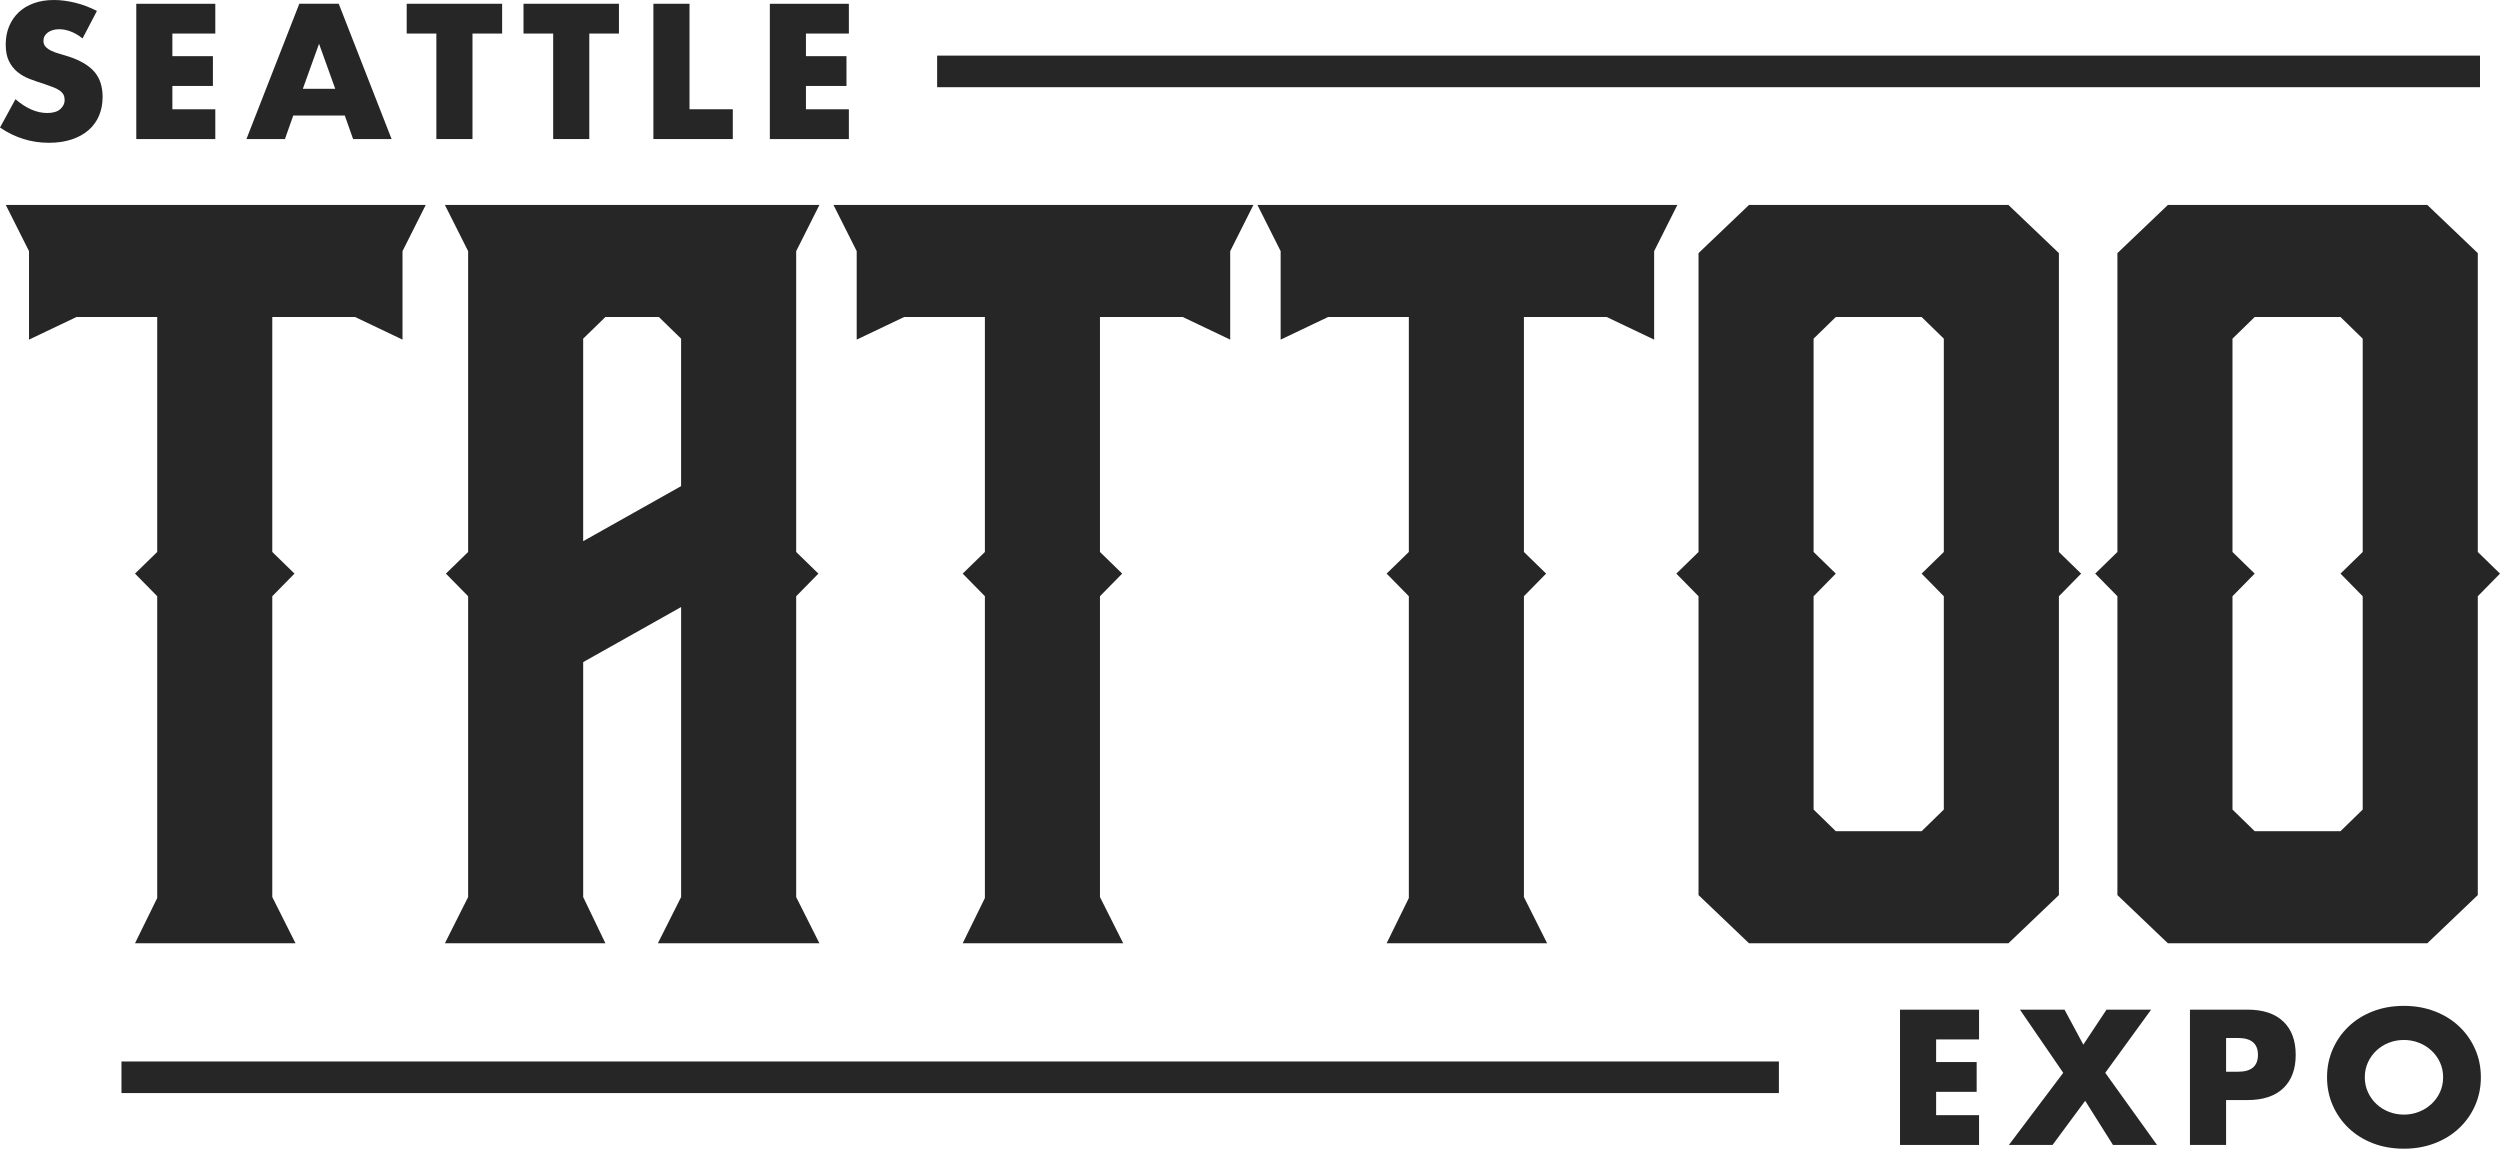
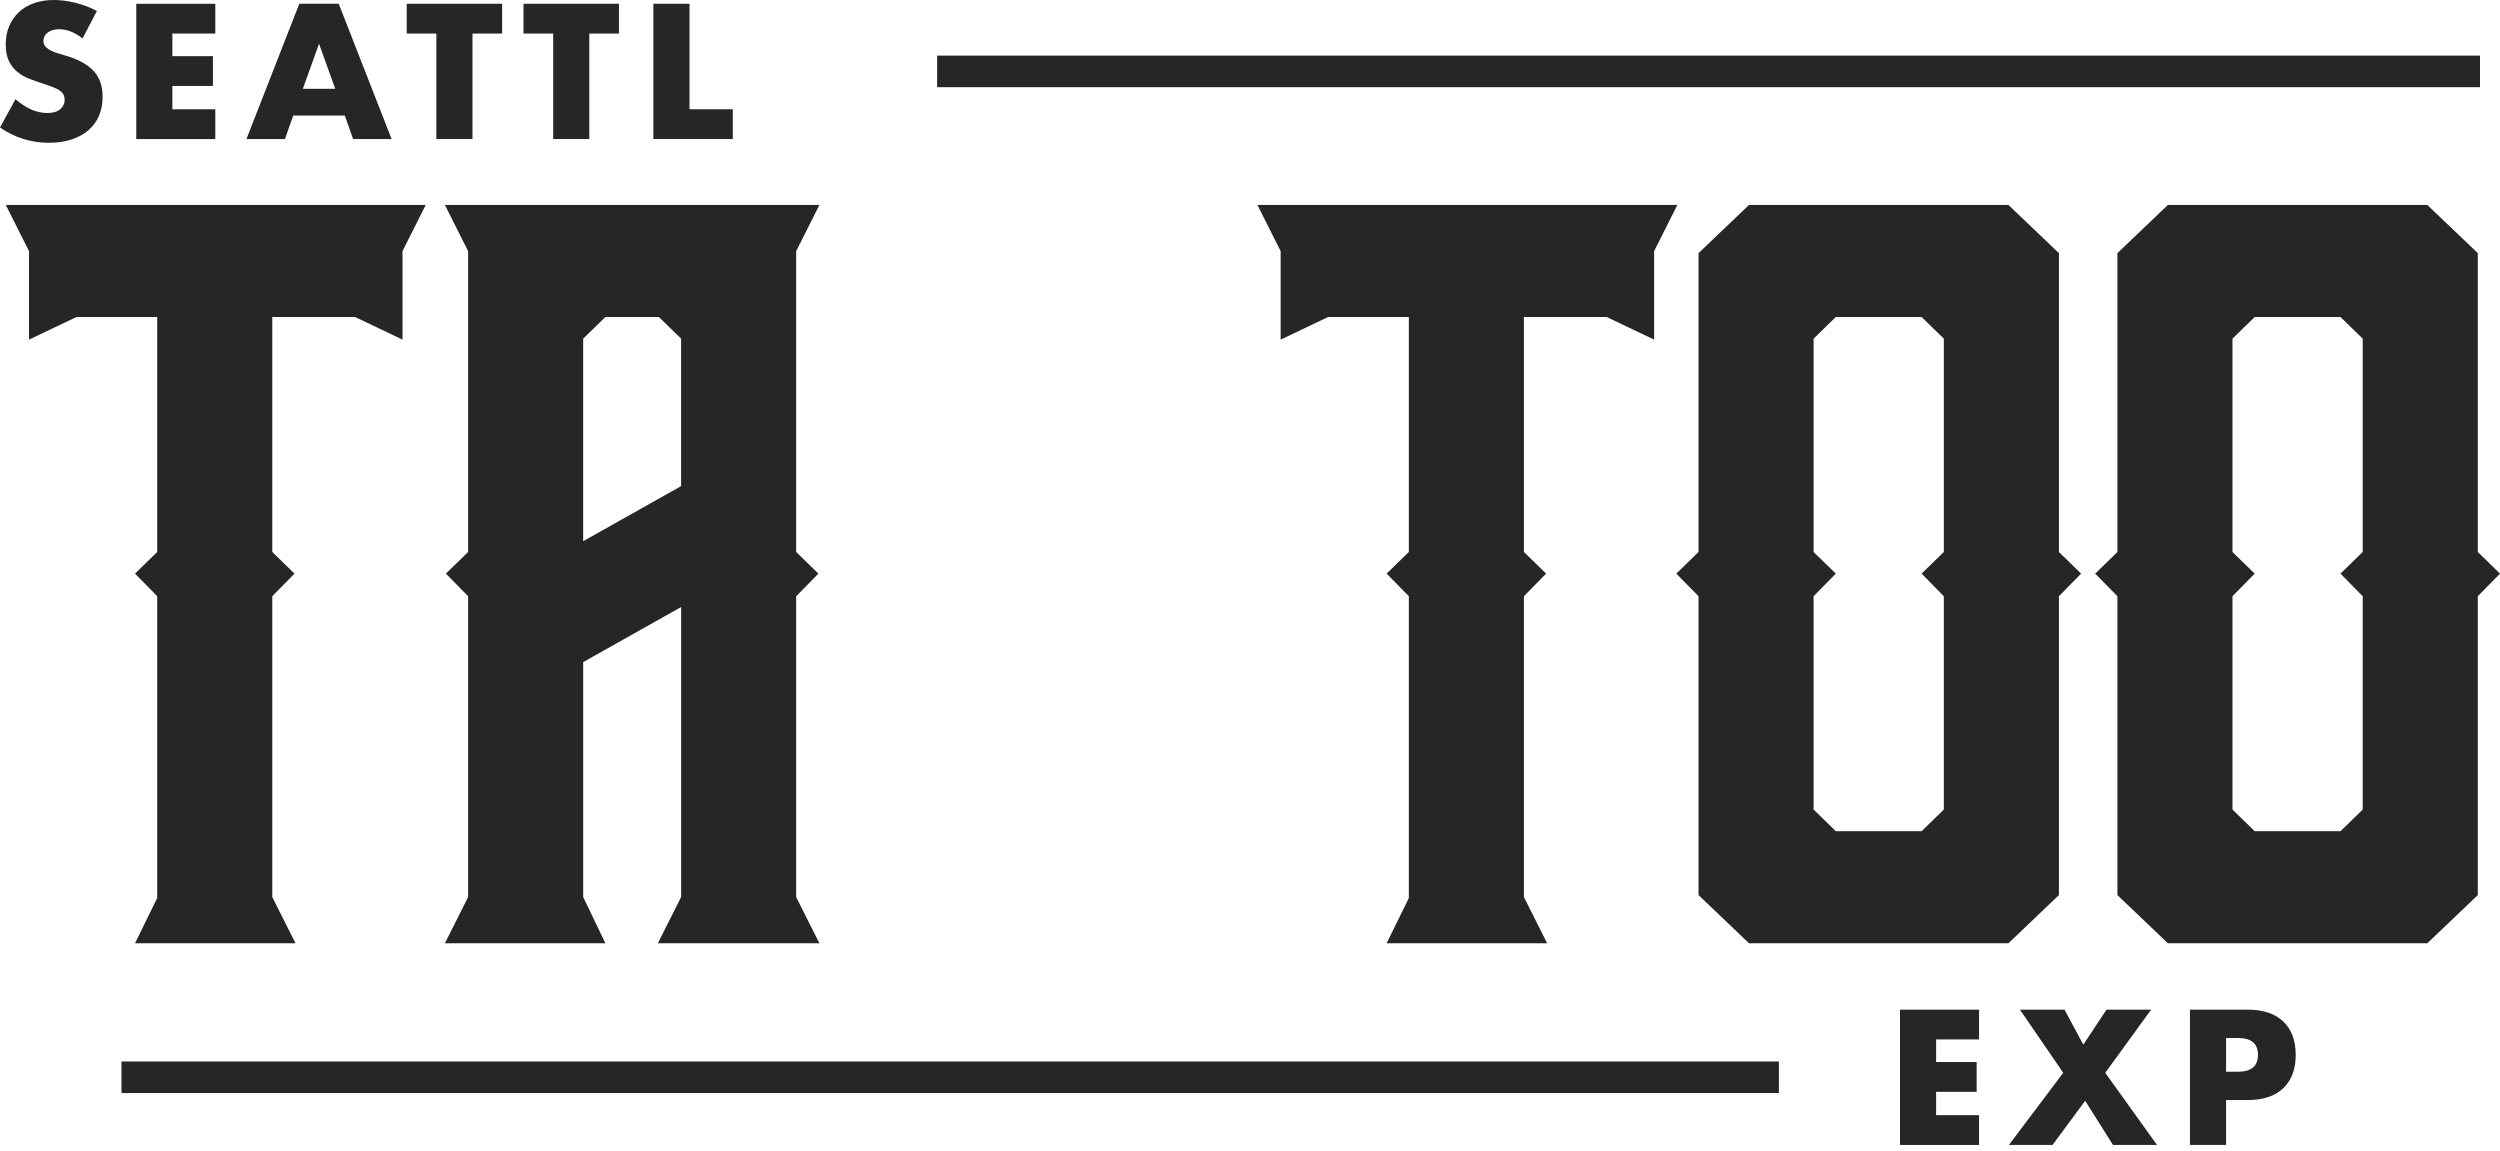
<svg xmlns="http://www.w3.org/2000/svg" width="736" height="339" viewBox="0 0 736 339" fill="none">
  <path d="M730.111 16.372H275.895V25.67H730.111V16.372Z" fill="#262626" />
  <path d="M523.706 312.502H35.762V321.8H523.706V312.502Z" fill="#262626" />
  <path d="M24.288 11.303C23.129 10.388 21.974 9.71 20.815 9.268C19.656 8.826 18.54 8.607 17.454 8.607C16.08 8.607 14.96 8.924 14.093 9.555C13.226 10.191 12.792 11.019 12.792 12.037C12.792 12.741 13.011 13.325 13.445 13.78C13.878 14.239 14.449 14.634 15.153 14.969C15.857 15.303 16.656 15.595 17.54 15.84C18.424 16.089 19.3 16.351 20.171 16.634C23.64 17.763 26.181 19.265 27.795 21.15C29.405 23.035 30.207 25.49 30.207 28.52C30.207 30.559 29.855 32.41 29.151 34.067C28.448 35.719 27.413 37.14 26.061 38.316C24.704 39.497 23.043 40.411 21.068 41.064C19.098 41.716 16.866 42.038 14.372 42.038C9.199 42.038 4.409 40.544 0 37.548L4.555 29.203C6.143 30.577 7.718 31.598 9.272 32.268C10.826 32.938 12.363 33.268 13.883 33.268C15.621 33.268 16.913 32.882 17.763 32.109C18.609 31.337 19.034 30.456 19.034 29.469C19.034 28.872 18.926 28.353 18.707 27.911C18.493 27.473 18.128 27.065 17.626 26.696C17.119 26.327 16.458 25.983 15.647 25.666C14.831 25.348 13.844 24.996 12.693 24.61C11.32 24.185 9.972 23.721 8.654 23.21C7.332 22.7 6.16 22.021 5.125 21.176C4.095 20.33 3.262 19.265 2.631 17.982C2 16.694 1.683 15.067 1.683 13.097C1.683 11.127 2.018 9.337 2.687 7.735C3.357 6.134 4.297 4.761 5.512 3.614C6.718 2.473 8.203 1.58 9.959 0.949C11.715 0.313 13.677 0 15.844 0C17.866 0 19.982 0.275 22.189 0.82C24.395 1.365 26.507 2.168 28.533 3.224L24.305 11.307L24.288 11.303Z" fill="#262626" />
  <path d="M63.386 9.877H50.748V16.535H62.682V25.305H50.748V32.174H63.386V40.944H40.12V1.116H63.386V9.886V9.877Z" fill="#262626" />
  <path d="M101.517 34.015H86.33L83.887 40.935H72.55L88.115 1.108H99.723L115.288 40.935H103.951L101.509 34.015H101.517ZM98.697 26.147L93.924 12.887L89.154 26.147H98.697Z" fill="#262626" />
  <path d="M139.1 9.877V40.935H128.467V9.877H119.731V1.108H147.827V9.877H139.096H139.1Z" fill="#262626" />
  <path d="M173.489 9.877V40.935H162.856V9.877H154.12V1.108H182.216V9.877H173.484H173.489Z" fill="#262626" />
  <path d="M202.992 1.108V32.165H215.737V40.935H192.359V1.108H202.992Z" fill="#262626" />
-   <path d="M249.907 9.877H237.269V16.535H249.203V25.305H237.269V32.174H249.907V40.944H226.641V1.116H249.907V9.886V9.877Z" fill="#262626" />
  <path d="M582.632 306.007H569.994V312.665H581.928V321.435H569.994V328.304H582.632V337.073H559.365V297.246H582.632V306.016V306.007Z" fill="#262626" />
  <path d="M607.413 315.833L594.668 297.242H607.795L613.328 307.54L620.162 297.242H633.289L619.784 315.833L635.023 337.069H622.06L613.873 324.075L604.271 337.069H591.418L607.417 315.833H607.413Z" fill="#262626" />
  <path d="M655.358 337.065H644.725V297.237H661.647C666.24 297.237 669.756 298.401 672.194 300.723C674.636 303.045 675.856 306.321 675.856 310.549C675.856 314.777 674.632 318.048 672.194 320.375C669.751 322.697 666.236 323.861 661.647 323.861H655.358V337.065ZM655.358 315.516H658.882C662.789 315.516 664.742 313.863 664.742 310.553C664.742 307.244 662.789 305.587 658.882 305.587H655.358V315.516Z" fill="#262626" />
-   <path d="M685.08 317.151C685.08 314.193 685.642 311.438 686.759 308.888C687.879 306.334 689.437 304.106 691.425 302.204C693.412 300.302 695.79 298.813 698.559 297.74C701.324 296.662 704.371 296.13 707.698 296.13C711.025 296.13 714.026 296.667 716.812 297.74C719.593 298.813 721.988 300.302 723.997 302.204C726.002 304.106 727.569 306.334 728.689 308.888C729.81 311.442 730.368 314.193 730.368 317.151C730.368 320.109 729.805 322.865 728.689 325.419C727.569 327.973 726.002 330.201 723.997 332.103C721.988 334.004 719.593 335.494 716.812 336.567C714.03 337.64 710.991 338.177 707.698 338.177C704.406 338.177 701.328 337.64 698.559 336.567C695.795 335.494 693.412 334.004 691.425 332.103C689.433 330.201 687.879 327.973 686.759 325.419C685.638 322.865 685.08 320.109 685.08 317.151ZM696.198 317.151C696.198 318.735 696.507 320.199 697.121 321.538C697.735 322.878 698.568 324.041 699.619 325.024C700.667 326.011 701.886 326.775 703.277 327.32C704.668 327.866 706.144 328.14 707.698 328.14C709.252 328.14 710.724 327.866 712.12 327.32C713.51 326.775 714.742 326.011 715.807 325.024C716.872 324.041 717.717 322.878 718.331 321.538C718.945 320.199 719.254 318.739 719.254 317.151C719.254 315.563 718.945 314.108 718.331 312.768C717.717 311.429 716.872 310.266 715.807 309.283C714.742 308.3 713.51 307.531 712.12 306.986C710.724 306.441 709.252 306.166 707.698 306.166C706.144 306.166 704.668 306.441 703.277 306.986C701.882 307.531 700.662 308.3 699.619 309.283C698.568 310.27 697.735 311.433 697.121 312.768C696.507 314.108 696.198 315.567 696.198 317.151Z" fill="#262626" />
  <path d="M125.337 60.334L118.499 73.937V99.985L104.531 93.327H80.161V162.499L86.699 168.869L80.161 175.527V264.089L86.995 277.693H39.746L46.283 264.377V175.527L39.746 168.869L46.283 162.499V93.327H22.511L8.542 99.985V73.937L1.704 60.334H125.337Z" fill="#262626" />
  <path d="M234.393 264.094L241.231 277.697H193.681L200.519 264.094V178.713L171.69 194.922V264.094L178.232 277.697H130.978L137.816 264.094V175.532L131.274 168.874L137.816 162.503V73.941L130.978 60.338H241.235L234.397 73.941V162.503L240.935 168.874L234.397 175.532V264.094H234.393ZM200.515 143.113V99.702L193.973 93.331H178.227L171.685 99.702V159.323L200.515 143.113Z" fill="#262626" />
-   <path d="M369.007 60.334L362.169 73.937V99.985L348.2 93.327H323.831V162.499L330.368 168.869L323.831 175.527V264.089L330.669 277.693H283.415L289.953 264.377V175.527L283.415 168.869L289.953 162.499V93.327H266.18L252.212 99.985V73.937L245.374 60.334H369.002H369.007Z" fill="#262626" />
  <path d="M493.816 60.334L486.978 73.937V99.985L473.009 93.327H448.64V162.499L455.178 168.869L448.64 175.527V264.089L455.474 277.693H408.224L414.762 264.377V175.527L408.224 168.869L414.762 162.499V93.327H390.989L377.021 99.985V73.937L370.183 60.334H493.812H493.816Z" fill="#262626" />
  <path d="M612.68 168.874L606.143 175.532V263.514L591.281 277.697H514.906L500.045 263.514V175.532L493.507 168.874L500.045 162.503V74.521L514.906 60.338H591.281L606.143 74.521V162.503L612.68 168.874ZM572.261 99.702L565.723 93.331H540.461L533.923 99.702V162.503L540.461 168.874L533.923 175.532V238.333L540.461 244.704H565.723L572.261 238.333V175.532L565.723 168.874L572.261 162.503V99.702Z" fill="#262626" />
  <path d="M736 168.874L729.462 175.532V263.514L714.601 277.697H638.226L623.364 263.514V175.532L616.827 168.874L623.364 162.503V74.521L638.226 60.338H714.601L729.462 74.521V162.503L736 168.874ZM695.58 99.702L689.042 93.331H663.78L657.242 99.702V162.503L663.78 168.874L657.242 175.532V238.333L663.78 244.704H689.042L695.58 238.333V175.532L689.042 168.874L695.58 162.503V99.702Z" fill="#262626" />
</svg>